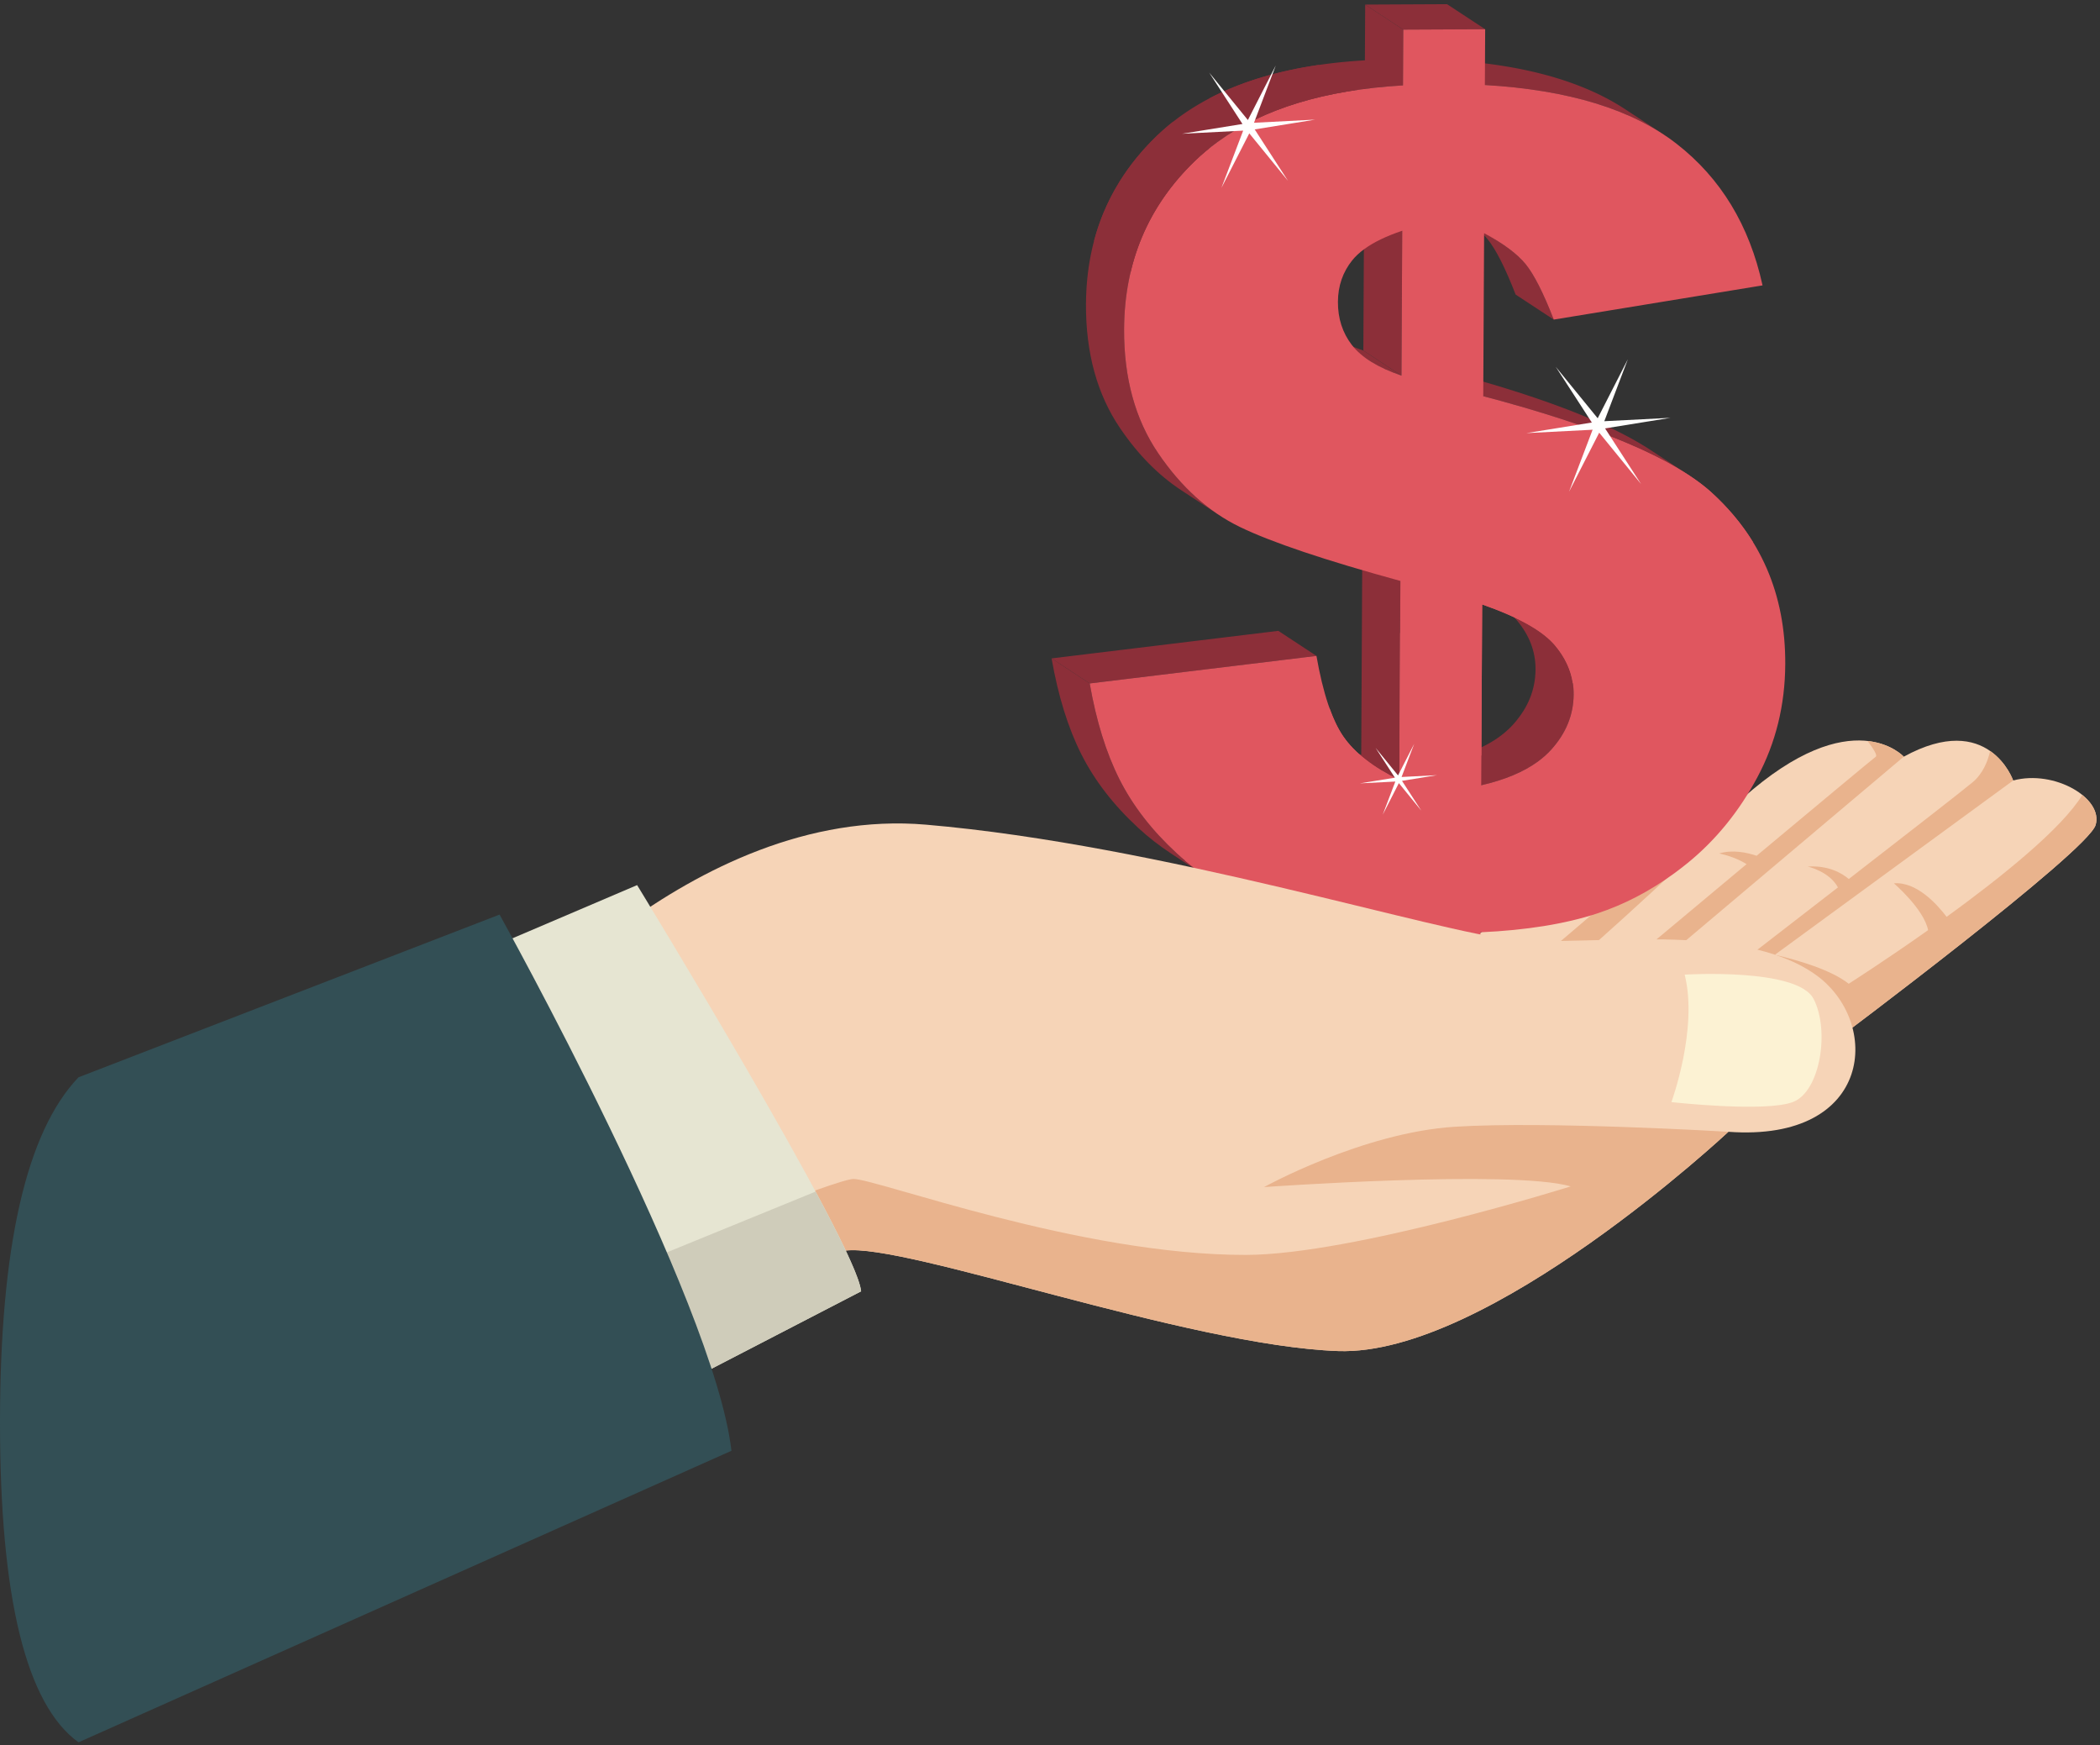
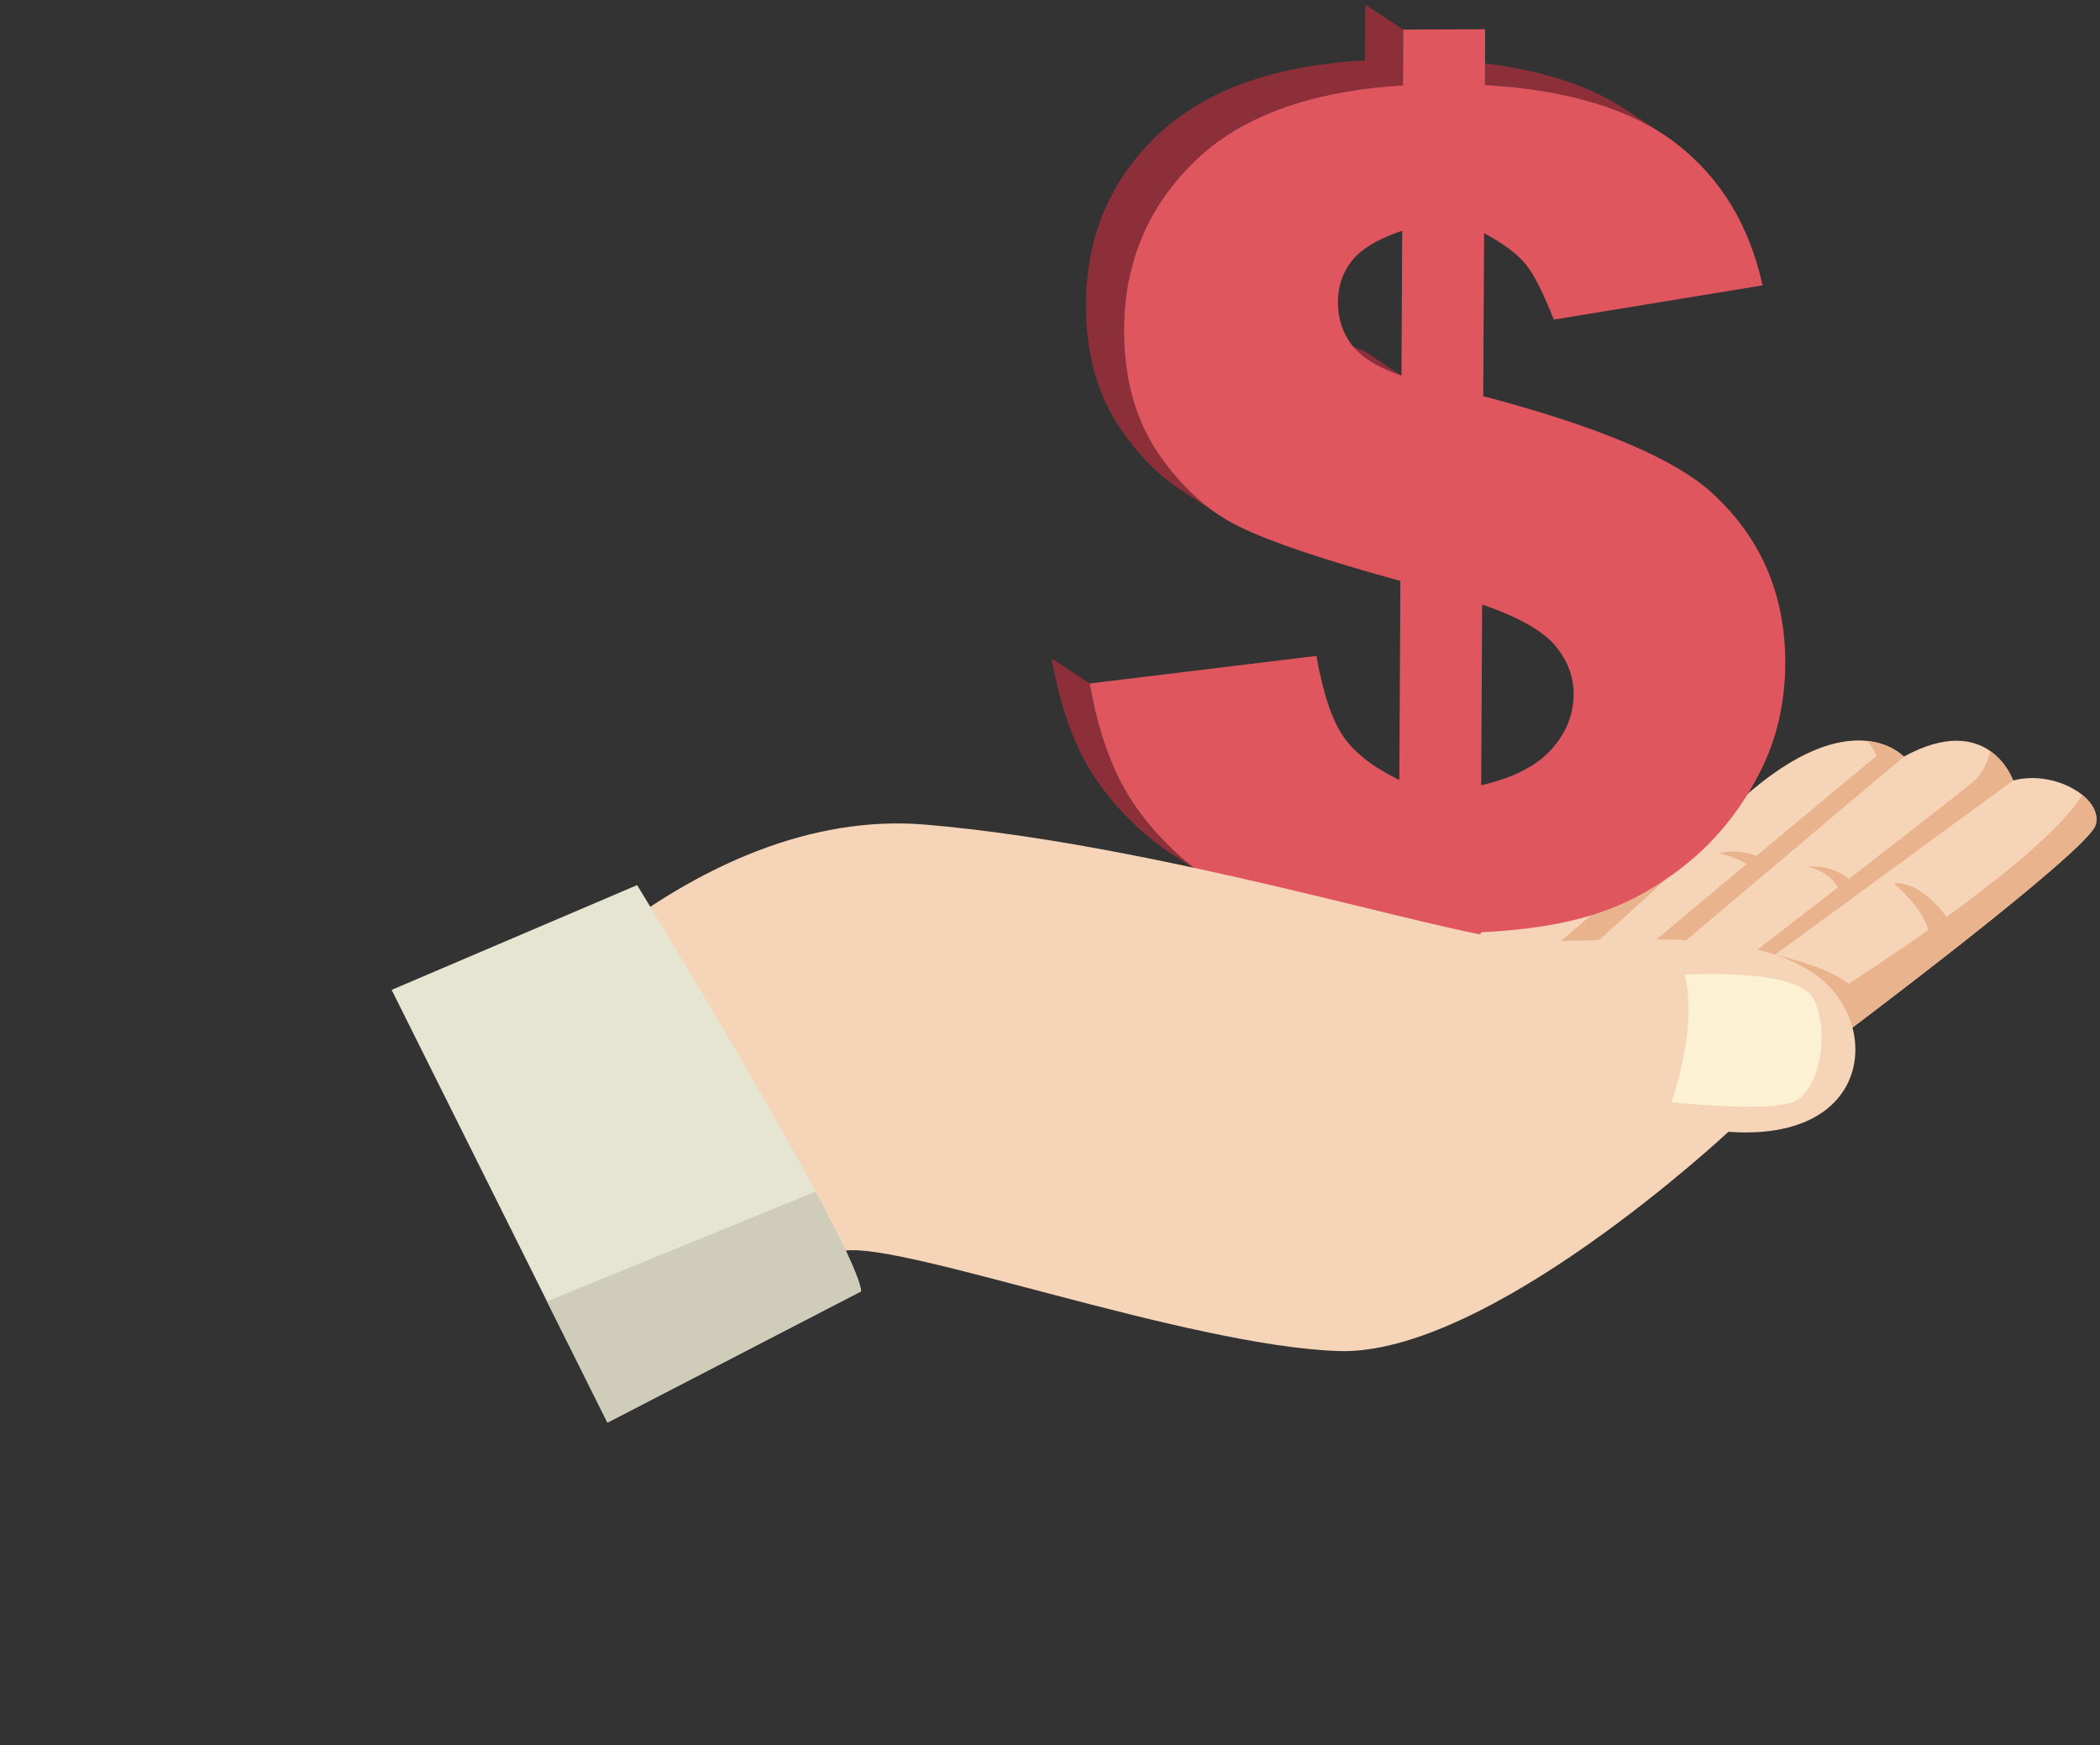
<svg xmlns="http://www.w3.org/2000/svg" width="337" height="280" viewBox="0 0 337 280">
  <rect x="0" y="0" width="337" height="280" fill="#333333" stroke="none" />
  <defs>
    <path id="p7qflp23ha" d="M0.021 0.306L347.244 0.306 347.244 347.55 0.021 347.55z" />
  </defs>
  <g fill="none" fill-rule="evenodd">
    <g>
      <g>
        <g transform="translate(-923 -2520) translate(923 2452) translate(12.6)" />
        <path fill="#F6D4B7" d="M294.381 235.054s40.63-30.387 41.912-34.676c1.281-4.288-6.586-8.93-13.227-7.15 0 0-3.918-11.302-17.556-3.821 0 0-8.221-9.067-25.839 6.652 0 0-7.55-6.12-16.938 3.395-9.387 9.516-45.594 30.806-47.314 31.774-1.72.967 78.962 3.826 78.962 3.826" transform="translate(-923 -2520) translate(923 2452)" />
        <path fill="#E9B38D" d="M269.034 220.173l36.476-30.766s-1.895-2.087-5.811-2.522c.913 1.202 1.627 2.319 1.315 2.532-.36.247-9.754 8.073-19.119 15.887-1.576-.53-3.873-1.013-6.008-.372 0 0 2.524.504 4.394 1.718-8.919 7.445-17.335 14.48-17.335 14.48l6.088-.957M273.482 198.99c-2.314 2.472-24.46 21.229-24.46 21.229l4.21 1.586s23.366-20.39 26.439-25.746c0 0-1.555-1.255-4.125-1.743-.301 1.55-.895 3.426-2.064 4.674M336.293 200.378c.506-1.695-.42-3.443-2.131-4.83-3.278 5.402-13.031 13.218-21.773 19.558-1.589-2.09-4.862-5.674-8.465-5.38 0 0 4.819 4.126 5.49 7.512-7.03 4.974-12.74 8.602-12.74 8.602-2.808-2.215-7.99-3.748-11.852-4.648l38.244-27.963s-.988-2.848-3.695-4.738c-.383 1.687-1.18 3.655-2.83 5.036-1.617 1.354-10.654 8.382-19.852 15.507-1.106-.933-3.25-2.209-6.585-1.996 0 0 3.477.776 4.842 3.347-4.812 3.726-9.54 7.38-13.145 10.166-1.158-.221-1.88-.329-1.88-.329l.44 1.441c-3.051 2.357-5.002 3.862-5.002 3.862l3.55-.008 2.146-1.57 3.269 10.74c6.117.226 10.057.367 10.057.367s40.63-30.387 41.912-34.676" transform="translate(-923 -2520) translate(923 2452)" />
-         <path fill="#8C2F39" d="M218.316 213.626l6.118 4.02-.089 17.085-6.117-4.02.088-17.085zm28.232-44.62l-6.118-4.022c1.272.835 2.28 1.695 3.02 2.582 1.995 2.38 2.982 4.99 2.966 7.828 0 .208-.007.413-.017.616-.004.071-.01.14-.016.21-.008.134-.017.267-.03.398-.009.085-.02.168-.03.251-.014.117-.028.234-.045.348-.012.09-.03.178-.045.269-.017.107-.035.216-.057.323-.018.093-.04.185-.06.275-.023.103-.044.208-.07.311-.023.093-.05.184-.074.275-.03.1-.055.203-.086.303-.027.092-.059.183-.089.273-.031.099-.063.2-.097.297-.033.092-.069.18-.104.272-.037.098-.073.193-.113.291-.059.143-.12.283-.183.424l-.04.088c-.08.172-.163.341-.251.511l-.074.136c-.066.124-.131.246-.201.366-.035.062-.074.124-.11.187-.054.09-.109.183-.168.273-.149.24-.308.48-.477.715-.031.045-.064.086-.096.131-.155.212-.317.424-.487.632l-.101.13c-.156.186-.314.37-.479.555-.141.154-.286.306-.435.455l-.126.124c-.087.085-.177.168-.266.25-.131.122-.265.242-.404.36-.075.064-.148.128-.224.19-.155.127-.316.252-.48.376-.075.057-.15.117-.228.174-.143.104-.288.206-.438.309-.12.081-.243.16-.367.24l-.086.058c-.118.073-.239.146-.361.218l-.112.07c-.101.06-.205.119-.308.176-.061.035-.121.07-.182.103l-.017.01c-.22.12-.444.238-.674.35-.057.03-.115.06-.173.087-.236.115-.474.23-.72.339l-.047.02c-.234.105-.473.207-.717.304-.062.027-.125.052-.187.075-.258.103-.52.204-.79.302l-.076.026c-.243.088-.491.172-.742.254l-.21.067c-.275.09-.555.175-.841.259l-.052.014c-.272.08-.55.155-.83.228l-.23.06c-.3.076-.603.152-.913.223l6.118 4.02c.31-.072.611-.145.91-.222l.234-.061c.28-.073.557-.148.829-.226l.052-.015c.286-.084.566-.17.842-.257l.21-.07c.247-.08.49-.163.728-.249l.074-.024c.005-.003.012-.005.019-.007.267-.097.528-.197.786-.3.062-.025.124-.049.185-.076.246-.1.489-.2.725-.307.014-.004.027-.01.04-.015.247-.111.487-.225.723-.342l.169-.084c.232-.116.46-.234.682-.355l.007-.005s.002 0 .002-.002c.127-.07.253-.14.375-.212.038-.023.079-.043.114-.067.155-.091.305-.183.454-.276l.02-.011c.308-.196.606-.398.893-.607.027-.022.057-.042.085-.061.047-.037.09-.073.136-.108.166-.125.33-.255.489-.384.075-.061.147-.125.221-.187.138-.119.274-.24.406-.362.04-.038.084-.072.124-.111.048-.045.093-.092.142-.138.04-.04.083-.082.123-.124.15-.149.296-.3.437-.456.166-.183.323-.368.477-.554l.039-.045.066-.087c.17-.207.331-.419.486-.631.031-.043.064-.085.094-.128.17-.237.328-.477.48-.717.012-.021.029-.041.041-.065.044-.067.082-.138.124-.206l.11-.19c.07-.116.134-.235.197-.356l.08-.146c.087-.168.17-.336.249-.507l.051-.117c.052-.116.105-.23.155-.347.005-.016.01-.032.016-.046.044-.105.083-.211.123-.316.031-.084.064-.165.093-.249.039-.106.073-.214.108-.323.027-.081.055-.164.08-.247.033-.11.063-.22.093-.334.024-.08.046-.161.066-.243.029-.115.053-.231.08-.349.017-.08.037-.156.051-.236.025-.121.044-.245.064-.368.014-.074.029-.15.04-.225.018-.132.034-.265.049-.397.008-.068.018-.137.024-.203.015-.148.025-.298.034-.447.003-.054.01-.108.013-.162.01-.204.016-.41.016-.618.017-2.839-.97-5.45-2.964-7.83-.742-.884-1.75-1.746-3.02-2.58zm-27.937-11.815l-.167 31.942c-.331-.162-.654-.324-.97-.49l-.303-.16c-.21-.112-.42-.224-.623-.339-.117-.064-.23-.13-.343-.195-.184-.105-.365-.21-.541-.316-.118-.07-.233-.142-.349-.212-.222-.138-.445-.276-.658-.416.321.21.643.421.965.634l5.148 3.384.352.227.025.016c.088.055.183.112.276.168.12.074.241.15.365.225.17.101.344.202.52.302l.361.208c.2.11.403.219.609.328.105.056.208.113.316.168.316.166.638.328.969.487l.166-31.941-6.118-4.02zm49.357-14.954c-1.02-.67-2.039-1.342-3.058-2.01-.184-.121-.37-.242-.56-.362-.009-.004-.02-.01-.029-.018-.276-.173-.559-.349-.848-.521l-.204-.122c-.233-.138-.47-.277-.71-.415-.079-.044-.155-.09-.234-.134-.303-.17-.612-.342-.929-.513-.037-.021-.076-.041-.114-.061-.282-.153-.572-.304-.865-.454-.092-.049-.186-.096-.279-.145-.284-.143-.572-.289-.865-.434-.057-.027-.11-.054-.165-.082-.347-.167-.697-.337-1.055-.505l-.28-.13c-.284-.132-.573-.264-.865-.396l-.3-.135c-.37-.166-.75-.332-1.134-.498-.013-.004-.025-.01-.039-.016l-.208-.088c-.274-.117-.55-.233-.832-.351-.128-.054-.26-.107-.39-.161l-.742-.302c-.136-.056-.274-.109-.41-.165-.271-.106-.543-.214-.818-.32l-.344-.135c-.385-.148-.777-.297-1.177-.446-.08-.031-.162-.061-.242-.09-.325-.12-.652-.241-.981-.36-.142-.05-.287-.104-.43-.155-.28-.1-.56-.2-.846-.3l-.457-.16c-.3-.107-.603-.21-.91-.315l-.397-.135c-.435-.147-.874-.294-1.32-.44l-.2-.067-1.162-.377c-.157-.05-.314-.1-.471-.148-.312-.1-.628-.2-.945-.299l-.509-.158c-.328-.102-.661-.202-.995-.304l-.458-.138c-.481-.147-.967-.292-1.46-.435l-.144-.042c-.45-.132-.904-.263-1.363-.394-.164-.049-.33-.094-.496-.14l-1.061-.3c-.184-.05-.368-.102-.552-.154l-1.098-.3-.497-.137c-.533-.142-1.068-.285-1.611-.428l6.118 4.02c.542.143 1.076.286 1.608.43.17.045.336.09.505.137l1.09.298.555.155 1.06.299.498.14c.467.134.93.267 1.386.402l.117.033c.495.146.982.29 1.466.437l.446.135c.339.102.675.207 1.01.309.166.052.33.104.496.153l.963.303c.152.05.304.098.454.146.403.13.803.259 1.198.388l.165.054c.45.148.893.298 1.333.445.125.041.245.085.37.127.315.107.63.215.94.323.146.051.29.103.436.153l.87.31.409.147c.343.125.684.25 1.02.375.068.026.138.05.205.074.402.151.798.304 1.19.454.105.04.21.082.314.12l.847.334c.13.054.262.105.393.158.257.104.511.208.763.312.126.05.249.102.373.152.29.12.575.241.858.362l.224.094c.386.167.764.334 1.138.5l.298.135c.293.133.58.263.863.395.095.044.19.088.283.133.357.166.709.334 1.053.502.058.029.113.058.172.086.29.144.576.287.857.43.096.048.19.099.285.146.288.15.573.299.852.45l.126.066c.315.17.622.34.924.51l.242.14c.236.134.466.269.693.404.074.045.15.089.224.132.282.17.56.342.832.514.202.127.4.256.597.384-1.02-.67-2.04-1.342-3.06-2.011zm-18.627-22.958c-1.66-4.27-3.16-7.228-4.5-8.881-.905-1.113-2.212-2.232-3.922-3.356l-6.118-4.02c1.71 1.123 3.018 2.242 3.923 3.356 1.34 1.65 2.84 4.61 4.499 8.882l6.118 4.019zm-30.437-18.28l-.119 23.244 6.117 4.022.12-23.243-6.118-4.022zM238.335 72.69l-13.142.063-6.117-4.02 13.14-.063 6.119 4.02zm-69.58 100.947l6.119 4.02 36.385-4.419-6.119-4.02-36.384 4.419z" transform="translate(-923 -2520) translate(923 2452)" />
        <path fill="#8C2F39" d="M218.785 124.243l6.117 4.022c-.231-.08-.459-.163-.684-.246-.063-.021-.124-.045-.188-.07-.175-.066-.348-.132-.518-.2l-.151-.06c-.194-.079-.383-.156-.57-.237-.015-.005-.028-.013-.042-.019-.25-.107-.494-.216-.732-.33-.046-.022-.09-.045-.137-.066-.191-.092-.378-.184-.56-.277l-.232-.124c-.146-.077-.29-.155-.43-.234l-.241-.14c-.13-.075-.258-.153-.384-.23-.044-.027-.093-.055-.137-.083l-.214-.139c-2.04-1.34-4.077-2.678-6.117-4.02h-.002c.002 0 .003 0 .003.002.111.072.226.142.34.212.13.081.264.161.4.242.076.044.153.09.231.134.144.08.29.16.439.238.074.04.147.08.224.12.19.097.385.193.584.29.039.017.073.035.112.054.24.113.487.224.74.333.197.085.4.17.607.253.05.02.1.04.149.058.171.069.345.135.52.202l.19.07c.222.084.45.167.683.245zm42.028-38.71l-.012-.01c-.151-.098-.305-.199-.46-.295l-.09-.056c-.107-.067-.213-.134-.32-.198l-.337-.207c-.107-.063-.216-.128-.326-.19-.114-.068-.228-.136-.344-.202l-.332-.186-.355-.196c-.112-.062-.224-.12-.337-.18-.12-.064-.242-.127-.363-.19-.114-.06-.229-.119-.345-.177l-.368-.184-.353-.172-.378-.179c-.12-.054-.238-.11-.359-.164l-.383-.173c-.123-.055-.243-.109-.368-.16-.04-.02-.078-.038-.12-.055l-.217-.09c-.166-.07-.332-.14-.5-.208-.115-.047-.23-.094-.347-.14l-.498-.196-.36-.137c-.165-.064-.334-.124-.503-.186l-.366-.132c-.172-.06-.346-.121-.52-.18-.122-.044-.243-.084-.364-.125-.182-.061-.366-.12-.55-.18l-.352-.112c-.204-.065-.408-.127-.615-.188-.1-.03-.2-.06-.3-.092-.305-.09-.61-.177-.921-.263-.01-.001-.019-.004-.03-.009-.306-.084-.617-.166-.93-.248l-.331-.082c-.211-.053-.42-.106-.635-.158l-.395-.093-.59-.137-.423-.092c-.192-.041-.384-.083-.578-.123l-.442-.09c-.192-.04-.385-.078-.578-.114-.15-.03-.302-.059-.453-.086-.196-.036-.391-.072-.588-.106-.15-.028-.303-.055-.455-.08-.202-.035-.405-.068-.608-.1-.15-.026-.3-.05-.45-.073l-.64-.098c-.146-.021-.29-.043-.436-.063-.234-.033-.469-.066-.704-.096l-.324-.046c-.018-.002-.035-.003-.052-.006-.467-.059-.938-.116-1.413-.17l-.36-.038c-.44-.048-.882-.094-1.33-.135l-.154-.016c-.488-.044-.98-.085-1.477-.122-.125-.012-.25-.02-.374-.03-.507-.036-1.016-.07-1.53-.1l6.117 4.02c.517.03 1.028.065 1.537.102l.361.028c.502.037 1 .079 1.492.123l.123.013c.459.043.914.09 1.365.138l.34.037c.479.054.952.11 1.42.171.127.015.252.035.378.05l.704.097.428.063c.217.033.434.065.65.1l.436.068c.21.036.419.069.626.105.146.024.292.051.438.076.203.038.407.073.608.11l.434.082.6.12c.14.026.28.055.42.086.203.041.404.084.605.128l.397.087c.211.047.419.096.627.145.12.027.238.054.358.083l.69.173c.092.023.185.045.277.069.643.166 1.274.34 1.893.523.088.025.173.052.26.079.22.066.44.132.657.2.109.033.217.07.326.105.192.062.383.124.572.187.12.039.236.08.352.12.178.06.357.123.533.184l.357.13c.172.061.342.125.512.19.119.043.238.09.355.136.167.063.332.128.498.195.116.046.234.092.349.141.165.066.33.135.492.204.118.05.233.098.35.149.118.05.235.104.354.155.132.059.264.118.395.18.118.051.234.104.35.16.13.06.258.121.387.183l.343.167.38.187c.111.058.223.116.334.171.125.067.25.13.372.197l.328.176.364.2c.109.06.217.121.323.182.12.068.238.137.357.206l.315.187c.117.07.233.14.346.211.104.065.209.128.312.193.19.118.379.24.565.361-2.04-1.338-4.079-2.68-6.119-4.02zm-85.94 92.125l-6.117-4.021c1.048 6.018 2.641 11.15 4.778 15.387 2.138 4.238 5.193 8.187 9.164 11.843 1.602 1.475 3.327 2.82 5.174 4.035l6.119 4.02c-1.85-1.213-3.574-2.557-5.175-4.034-3.97-3.658-7.025-7.605-9.163-11.842-2.138-4.24-3.73-9.37-4.78-15.388zM219.03 77.68c-.45.026-.895.054-1.337.085l.001.003-.001-.003c-.144.01-.288.024-.432.035-.229.017-.456.035-.682.054-.18.015-.359.031-.539.049-.219.018-.439.038-.655.06l-.54.055c-.213.023-.428.045-.639.07l-.532.062c-.211.024-.424.05-.634.077-.174.021-.347.045-.518.068-.213.028-.424.059-.633.087l-.502.073-.643.1-.474.076c-.226.037-.447.074-.668.115-.145.024-.29.048-.433.074l-.77.145-.313.06c-.356.071-.71.144-1.06.219l-.267.06c-.263.058-.525.115-.783.175-.13.03-.257.062-.386.094-.217.051-.434.103-.648.158-.14.034-.278.07-.415.106-.203.052-.404.105-.603.158-.142.038-.284.078-.424.118-.194.054-.386.107-.578.163l-.423.125-.564.172-.417.132c-.186.059-.372.118-.555.18l-.406.135c-.186.063-.373.131-.558.195-.092.034-.185.064-.278.098-.04.013-.077.03-.117.044-.136.048-.268.097-.4.15-.155.056-.308.112-.46.173-.134.05-.267.101-.398.155-.152.06-.302.119-.45.18-.132.053-.263.108-.394.163-.147.06-.292.122-.438.184l-.39.17c-.143.064-.287.127-.43.192l-.382.176-.419.198c-.126.06-.252.122-.379.184l-.41.204c-.124.063-.248.125-.372.19-.134.069-.267.137-.4.21-.123.065-.245.13-.367.197-.06.031-.118.063-.175.094l-.146.082c-.258.145-.515.292-.77.44l-.186.107c-.309.184-.613.37-.913.56-.07.043-.138.09-.208.134-.239.152-.475.307-.709.463l-.243.166c-.292.2-.58.4-.864.607l-.194.142c-.176.131-.35.266-.524.4-.096.075-.196.146-.29.22-.302.236-.6.476-.89.72-.023.02-.044.037-.065.058-.27.225-.536.457-.797.69-.094.083-.186.171-.279.256-.151.14-.304.276-.452.418-.064.059-.126.12-.19.18-.262.254-.52.508-.772.767l-.237.244c-.174.18-.346.359-.516.541l-.263.286c-.16.174-.316.35-.472.525-.083.097-.167.19-.249.285-.168.194-.333.39-.496.587-.05.059-.103.118-.151.177l-.037.047c-.235.286-.463.575-.688.866l-.157.209c-.173.225-.34.453-.506.682l-.208.29c-.156.221-.309.44-.458.663-.058.086-.115.168-.17.253-.202.303-.398.606-.588.913l-.016.025c-.017.025-.03.054-.048.082-.198.321-.39.646-.576.973l-.147.256c-.198.355-.392.712-.578 1.075l-.071.142c-.166.325-.326.653-.482.983l-.122.263c-.17.367-.333.74-.49 1.113l-.02.044c-.05.121-.097.243-.146.364-.056.14-.114.281-.17.424-.055.142-.107.285-.161.429-.052.142-.107.281-.157.425-.052.144-.1.289-.151.434-.049.143-.1.287-.146.432-.048.145-.093.29-.14.437-.044.146-.092.291-.136.436-.045.148-.087.297-.128.445-.042.147-.086.294-.126.44-.041.15-.08.301-.117.45-.04.15-.08.296-.116.446-.037.15-.072.306-.107.458-.035.148-.071.297-.103.446-.034.157-.066.312-.097.468-.031.15-.064.298-.093.449-.03.158-.058.317-.087.477-.026.15-.056.298-.08.448-.028.16-.05.323-.077.485-.022.15-.048.3-.07.45-.023.165-.043.329-.064.493-.02.152-.042.301-.06.454-.02.169-.037.34-.054.51-.016.149-.034.296-.049.445-.016.175-.03.353-.044.528-.012.147-.026.293-.036.439-.013.187-.025.375-.035.561-.008.139-.018.277-.025.416-.01.208-.016.42-.024.631-.004.12-.01.236-.013.355-.01.331-.015.662-.017.996-.04 7.84 1.786 14.48 5.476 19.92 2.86 4.214 6.13 7.533 9.812 9.953l6.117 4.02c-3.68-2.419-6.951-5.738-9.81-9.953-3.692-5.439-5.517-12.078-5.478-19.92.003-.332.008-.665.017-.996l.014-.346c.006-.213.013-.429.024-.64.007-.136.017-.27.025-.404.01-.191.02-.382.035-.572.01-.139.023-.277.034-.415.015-.184.029-.369.046-.552l.045-.416c.02-.18.037-.361.058-.541.017-.14.037-.276.055-.415.022-.177.045-.355.07-.531.02-.14.043-.278.064-.417.027-.174.053-.346.082-.52.022-.138.05-.279.075-.416.031-.17.06-.34.093-.51.027-.138.056-.277.086-.416.033-.166.067-.332.103-.498.03-.14.064-.275.095-.414.039-.165.075-.33.116-.492.033-.138.07-.273.105-.408.042-.162.083-.326.128-.487.037-.138.077-.272.116-.407.046-.161.09-.32.138-.479.041-.137.085-.273.128-.407.049-.156.096-.312.148-.467.045-.137.093-.272.139-.408.052-.154.104-.306.158-.457l.15-.405c.055-.15.11-.302.169-.45.053-.136.108-.269.162-.404l.172-.426c.157-.373.32-.745.489-1.11l.123-.264c.156-.33.316-.658.482-.985l.071-.141c.185-.362.379-.718.579-1.072l.146-.26c.188-.325.378-.65.575-.971.021-.036.043-.07.064-.108.192-.305.387-.61.589-.913.055-.084.112-.164.167-.248.15-.223.305-.447.462-.67.07-.095.137-.19.206-.286.166-.228.335-.458.508-.685.052-.069.103-.139.157-.208.222-.289.451-.577.686-.865l.193-.232c.162-.193.324-.385.49-.578l.253-.288c.154-.174.31-.348.469-.521l.266-.288c.169-.18.34-.36.512-.538.08-.084.158-.167.239-.247.254-.257.51-.513.772-.767.21-.201.425-.4.64-.595.094-.086.186-.175.28-.26.262-.232.527-.463.797-.689.021-.02.042-.039.064-.056.293-.245.591-.486.89-.72.097-.076.196-.149.292-.224.238-.18.475-.362.718-.54.283-.206.571-.406.863-.606.082-.057.165-.114.247-.168.232-.156.466-.31.702-.46.072-.047.141-.093.213-.137.3-.19.603-.375.91-.557.063-.038.128-.074.191-.11.253-.149.508-.295.767-.44.107-.058.214-.116.323-.177l.363-.194c.135-.072.268-.143.404-.212l.368-.189.415-.205c.124-.062.248-.123.375-.182.139-.066.28-.134.422-.199.126-.06.253-.118.38-.176.143-.065.288-.128.431-.191.13-.057.26-.113.387-.171l.442-.187c.13-.053.259-.108.39-.16.15-.063.3-.122.453-.181.131-.052.263-.106.395-.154.152-.06.306-.118.461-.175l.401-.149.395-.14c.186-.066.372-.132.558-.195.135-.047.27-.091.405-.137l.558-.18.414-.132.566-.172.421-.123.582-.166c.14-.037.278-.077.42-.116.201-.053.407-.106.61-.161.135-.034.27-.07.406-.103.22-.056.444-.11.667-.162.122-.03.242-.061.366-.088.275-.066.555-.126.834-.188.072-.015.143-.032.214-.048.355-.077.712-.15 1.071-.22l.26-.051c.274-.053.548-.105.825-.155.13-.023.262-.044.392-.069l.71-.122.44-.069c.226-.036.452-.072.682-.106.154-.023.309-.045.464-.066.224-.033.45-.063.675-.095.16-.02.32-.04.48-.062l.679-.085.487-.056.693-.074.486-.05c.242-.023.486-.045.73-.07.154-.01.309-.027.464-.04.264-.023.53-.043.797-.061.554-.043 1.111-.083 1.675-.115l.046-8.947-6.117-4.02-.047 8.947z" transform="translate(-923 -2520) translate(923 2452)" />
        <path fill="#E0565F" d="M274.486 146.861c-6.091-5.4-18.246-10.498-36.46-15.298l.138-26.151c3.108 1.673 5.336 3.336 6.678 4.986 1.339 1.653 2.84 4.61 4.499 8.88l33.507-5.488c-2.108-9.63-6.704-17.202-13.785-22.712-7.08-5.511-17.34-8.657-30.776-9.44l.048-8.947-13.142.062-.046 8.947c-12.517.724-22.428 3.744-29.73 9.058-1.31.953-2.537 1.981-3.68 3.083-7.508 7.242-11.29 16.228-11.348 26.962-.039 7.84 1.786 14.48 5.477 19.919 3.691 5.44 8.065 9.386 13.124 11.834 5.056 2.45 13.637 5.335 25.739 8.655l-.166 31.941c-4.19-2.029-7.192-4.364-9.008-7.008-1.818-2.643-3.25-6.944-4.296-12.906l-36.385 4.42c1.049 6.018 2.641 11.148 4.779 15.388 2.138 4.237 5.192 8.184 9.163 11.842 3.971 3.658 8.697 6.511 14.175 8.565 5.48 2.055 12.626 3.452 21.443 4.194l-.089 17.084 13.14-.062.09-17.084c7.384-.336 13.629-1.344 18.738-3.026 4.29-1.412 8.38-3.536 12.276-6.37.743-.54 1.48-1.11 2.21-1.7 4.55-3.7 8.294-8.302 11.231-13.804 2.94-5.5 4.427-11.537 4.462-18.112.058-11.213-3.944-20.452-12.006-27.712zm-49.584-18.596c-3.79-1.308-6.441-2.941-7.951-4.903-1.512-1.962-2.26-4.274-2.246-6.94.013-2.541.775-4.756 2.284-6.639.516-.646 1.17-1.255 1.96-1.831 1.52-1.104 3.545-2.082 6.073-2.93l-.12 23.243zm24.032 60.01c-.628.693-1.349 1.337-2.163 1.93-2.285 1.663-5.31 2.926-9.073 3.79l.153-29.011c5.82 2.025 9.723 4.223 11.718 6.602 1.993 2.38 2.981 4.99 2.964 7.83-.016 3.267-1.215 6.217-3.599 8.858z" transform="translate(-923 -2520) translate(923 2452)" />
        <path fill="#8C2F39" d="M211.577 78.428l-.191.027-.643.1-.474.076c-.226.037-.447.074-.668.115-.145.024-.29.048-.433.074l-.77.145-.313.06c-.356.071-.71.144-1.06.219l-.267.06c-.263.058-.525.115-.783.175-.13.03-.257.062-.386.094-.217.051-.434.103-.648.158-.14.034-.278.07-.415.106-.203.052-.404.105-.603.158-.142.038-.284.078-.424.118-.194.054-.386.107-.578.163l-.423.125-.564.172-.417.132c-.186.059-.372.118-.555.18l-.406.135c-.186.063-.373.131-.558.195-.092.034-.185.064-.278.098-.04.013-.077.03-.117.044-.136.048-.268.097-.4.15-.155.056-.308.112-.46.173-.134.05-.267.101-.398.155-.152.06-.302.119-.45.18-.132.053-.263.108-.394.163-.147.06-.292.122-.438.184l-.39.17c-.143.064-.287.127-.43.192l-.382.176-.419.198c-.126.06-.252.122-.379.184l-.41.204c-.124.063-.248.125-.372.19l-.171.09 5.79 4.192c.032-.015.064-.033.097-.05.135-.072.268-.143.404-.212l.368-.189.415-.205c.124-.062.248-.123.375-.182.139-.066.28-.134.422-.199.126-.06.253-.118.38-.176.143-.065.288-.128.431-.191.13-.057.26-.113.387-.171l.442-.187c.13-.053.259-.108.39-.16.15-.063.3-.122.453-.181.131-.052.263-.106.395-.154.152-.06.306-.118.461-.175l.401-.149.395-.14c.186-.066.372-.132.558-.195.135-.047.27-.091.405-.137l.558-.18.414-.132.566-.172.421-.123.582-.166c.14-.037.278-.077.42-.116.201-.053.407-.106.61-.161.135-.034.27-.07.406-.103.22-.056.444-.11.667-.162.122-.03.242-.061.366-.088.275-.066.555-.126.834-.188.072-.015.143-.032.214-.048.355-.077.712-.15 1.071-.22l.26-.051c.274-.053.548-.105.825-.155.13-.023.262-.044.392-.069l.71-.122.44-.069c.214-.034.428-.068.643-.099l-5.9-4.053M182.586 107.77l.15-.404c.055-.15.11-.302.169-.45.053-.136.108-.269.162-.404l.172-.426c.157-.373.32-.745.489-1.11l.123-.264c.156-.33.316-.658.482-.985l.071-.141c.185-.362.379-.718.579-1.072l.146-.26c.188-.325.378-.65.575-.971.021-.036.043-.07.064-.108.192-.305.387-.61.589-.913.055-.084.112-.164.167-.248.15-.223.305-.447.462-.67.07-.095.137-.19.206-.286.166-.228.335-.458.508-.685.052-.069.103-.139.157-.208.222-.289.451-.577.686-.865l.193-.232c.162-.193.324-.385.49-.578l.253-.288c.154-.174.31-.348.469-.521l.266-.288c.169-.18.34-.36.512-.538.08-.084.158-.167.239-.247.254-.257.51-.513.772-.767.21-.201.425-.4.64-.595.094-.086.186-.175.28-.26.262-.232.527-.463.797-.689.021-.02.042-.039.064-.056.176-.148.357-.29.536-.434l-5.84-4.245c-.274.216-.547.434-.812.656-.023.02-.044.037-.065.058-.27.225-.536.457-.797.69-.094.083-.186.171-.279.256-.151.14-.304.276-.452.418-.064.059-.126.12-.19.18-.262.254-.52.508-.772.767l-.237.244c-.174.18-.346.359-.516.541l-.263.286c-.16.174-.316.35-.472.525-.083.097-.167.19-.249.285-.168.194-.333.39-.496.587-.05.059-.103.118-.151.177l-.037.047c-.235.286-.463.575-.688.866l-.157.209c-.173.225-.34.453-.506.682l-.208.29c-.156.221-.309.44-.458.663-.058.086-.115.168-.17.253-.202.303-.398.606-.588.913l-.016.025c-.017.025-.03.054-.048.082-.198.321-.39.646-.576.973l-.147.256c-.198.355-.392.712-.578 1.075l-.071.142c-.166.325-.326.653-.482.983l-.122.263c-.17.367-.333.74-.49 1.113l-.02.044c-.05.121-.097.243-.146.364-.056.14-.114.281-.17.424-.055.142-.107.285-.161.429-.052.142-.107.281-.157.425-.052.144-.1.289-.151.434-.049.143-.1.287-.146.432-.048.145-.093.29-.14.437-.044.146-.092.291-.136.436-.045.148-.087.297-.128.445-.042.147-.086.294-.126.44-.025.092-.048.182-.07.274l5.851 5.087c.034-.15.068-.299.105-.447.033-.138.07-.273.105-.408.042-.162.083-.326.128-.487.037-.138.077-.272.116-.407.046-.161.09-.32.138-.479.041-.137.085-.273.128-.407.049-.156.096-.312.148-.467.045-.137.093-.272.139-.408.052-.154.104-.306.158-.457" transform="translate(-923 -2520) translate(923 2452)" />
-         <path fill="#E0565F" d="M281.293 154.94c-1.802-2.92-4.07-5.615-6.807-8.079-3.865-3.425-10.171-6.728-18.912-9.912l-30.89 32.645-.121 23.558c-4.19-2.029-7.192-4.364-9.008-7.008-.816-1.185-1.553-2.709-2.213-4.562l-23.175 24.492c3.68 3.094 7.954 5.553 12.824 7.38.856.32 1.756.621 2.693.912l32.04-25.182.127-24.2c5.82 2.025 9.723 4.223 11.718 6.602 1.57 1.875 2.514 3.896 2.838 6.06l28.886-22.705" transform="translate(-923 -2520) translate(923 2452)" />
-         <path fill="#FFFFFE" d="M249.666 126.861L256.39 135.11 261.234 125.634 257.454 135.581 268.08 135.038 257.577 136.737 263.358 145.668 256.636 137.422 251.793 146.896 255.574 136.949 244.946 137.492 255.45 135.792 249.666 126.861M220.758 188.004L224.352 192.412 226.942 187.348 224.92 192.665 230.604 192.375 224.986 193.285 228.079 198.061 224.484 193.649 221.894 198.716 223.916 193.397 218.233 193.688 223.85 192.779 220.758 188.004M194.045 79.644L200.255 87.259 204.728 78.508 201.237 87.697 211.052 87.194 201.35 88.764 206.692 97.013 200.482 89.397 196.008 98.148 199.5 88.959 189.686 89.462 199.387 87.892 194.045 79.644" transform="translate(-923 -2520) translate(923 2452)" />
        <path fill="#F6D4B7" d="M79.589 235.29s31.176-38.22 68.996-34.977c37.82 3.242 82.21 17.374 94.343 18.473 12.134 1.098 36.052-3.1 48.356 5.546 10.696 7.514 9.435 26.95-13.917 25.261 0 0-38.495 36.033-62.635 35.179-24.14-.856-69.486-17.401-79.104-16.112-9.618 1.289-33.088 11.348-33.088 11.348S75.108 269.63 79.59 235.29" transform="translate(-923 -2520) translate(923 2452)" />
-         <path fill="#E9B38D" d="M233.44 248.786c-14.807.94-30.594 9.678-30.594 9.678s39.786-2.844 49.218-.112c0 0-34.94 10.957-52.092 10.995-26.576.06-59.275-12.194-63.007-12.185-2.653.006-29.038 10.616-44.079 16.753 5.096 4.368 9.654 6.093 9.654 6.093s23.47-10.059 33.088-11.348c9.618-1.29 54.963 15.256 79.104 16.112 24.14.854 62.635-35.179 62.635-35.179s-29.121-1.748-43.927-.807" transform="translate(-923 -2520) translate(923 2452)" />
        <path fill="#FCF2D3" d="M270.35 224.376s18.051-1.127 20.673 3.869c2.621 4.997 1.12 14.79-3.226 16.54-4.347 1.75-19.577.044-19.577.044s4.323-11.756 2.13-20.453" transform="translate(-923 -2520) translate(923 2452)" />
        <path fill="#E6E5D2" d="M102.242 210.012s35.257 57.603 35.945 65.176l-40.704 21.063-34.634-69.427 39.393-16.812" transform="translate(-923 -2520) translate(923 2452)" />
        <path fill="#CFCCBA" d="M87.778 276.796l9.705 19.455 40.704-21.063c-.195-2.142-3.156-8.289-7.303-16.001l-43.106 17.609" transform="translate(-923 -2520) translate(923 2452)" />
-         <path fill="#334F55" d="M80.169 214.742s34.457 61.933 37.21 86.032L12.6 347.55C4.2 341.492 0 324.392 0 296.25c0-28.14 4.2-46.608 12.6-55.403l67.569-26.106z" transform="translate(-923 -2520) translate(923 2452)" />
      </g>
    </g>
  </g>
</svg>